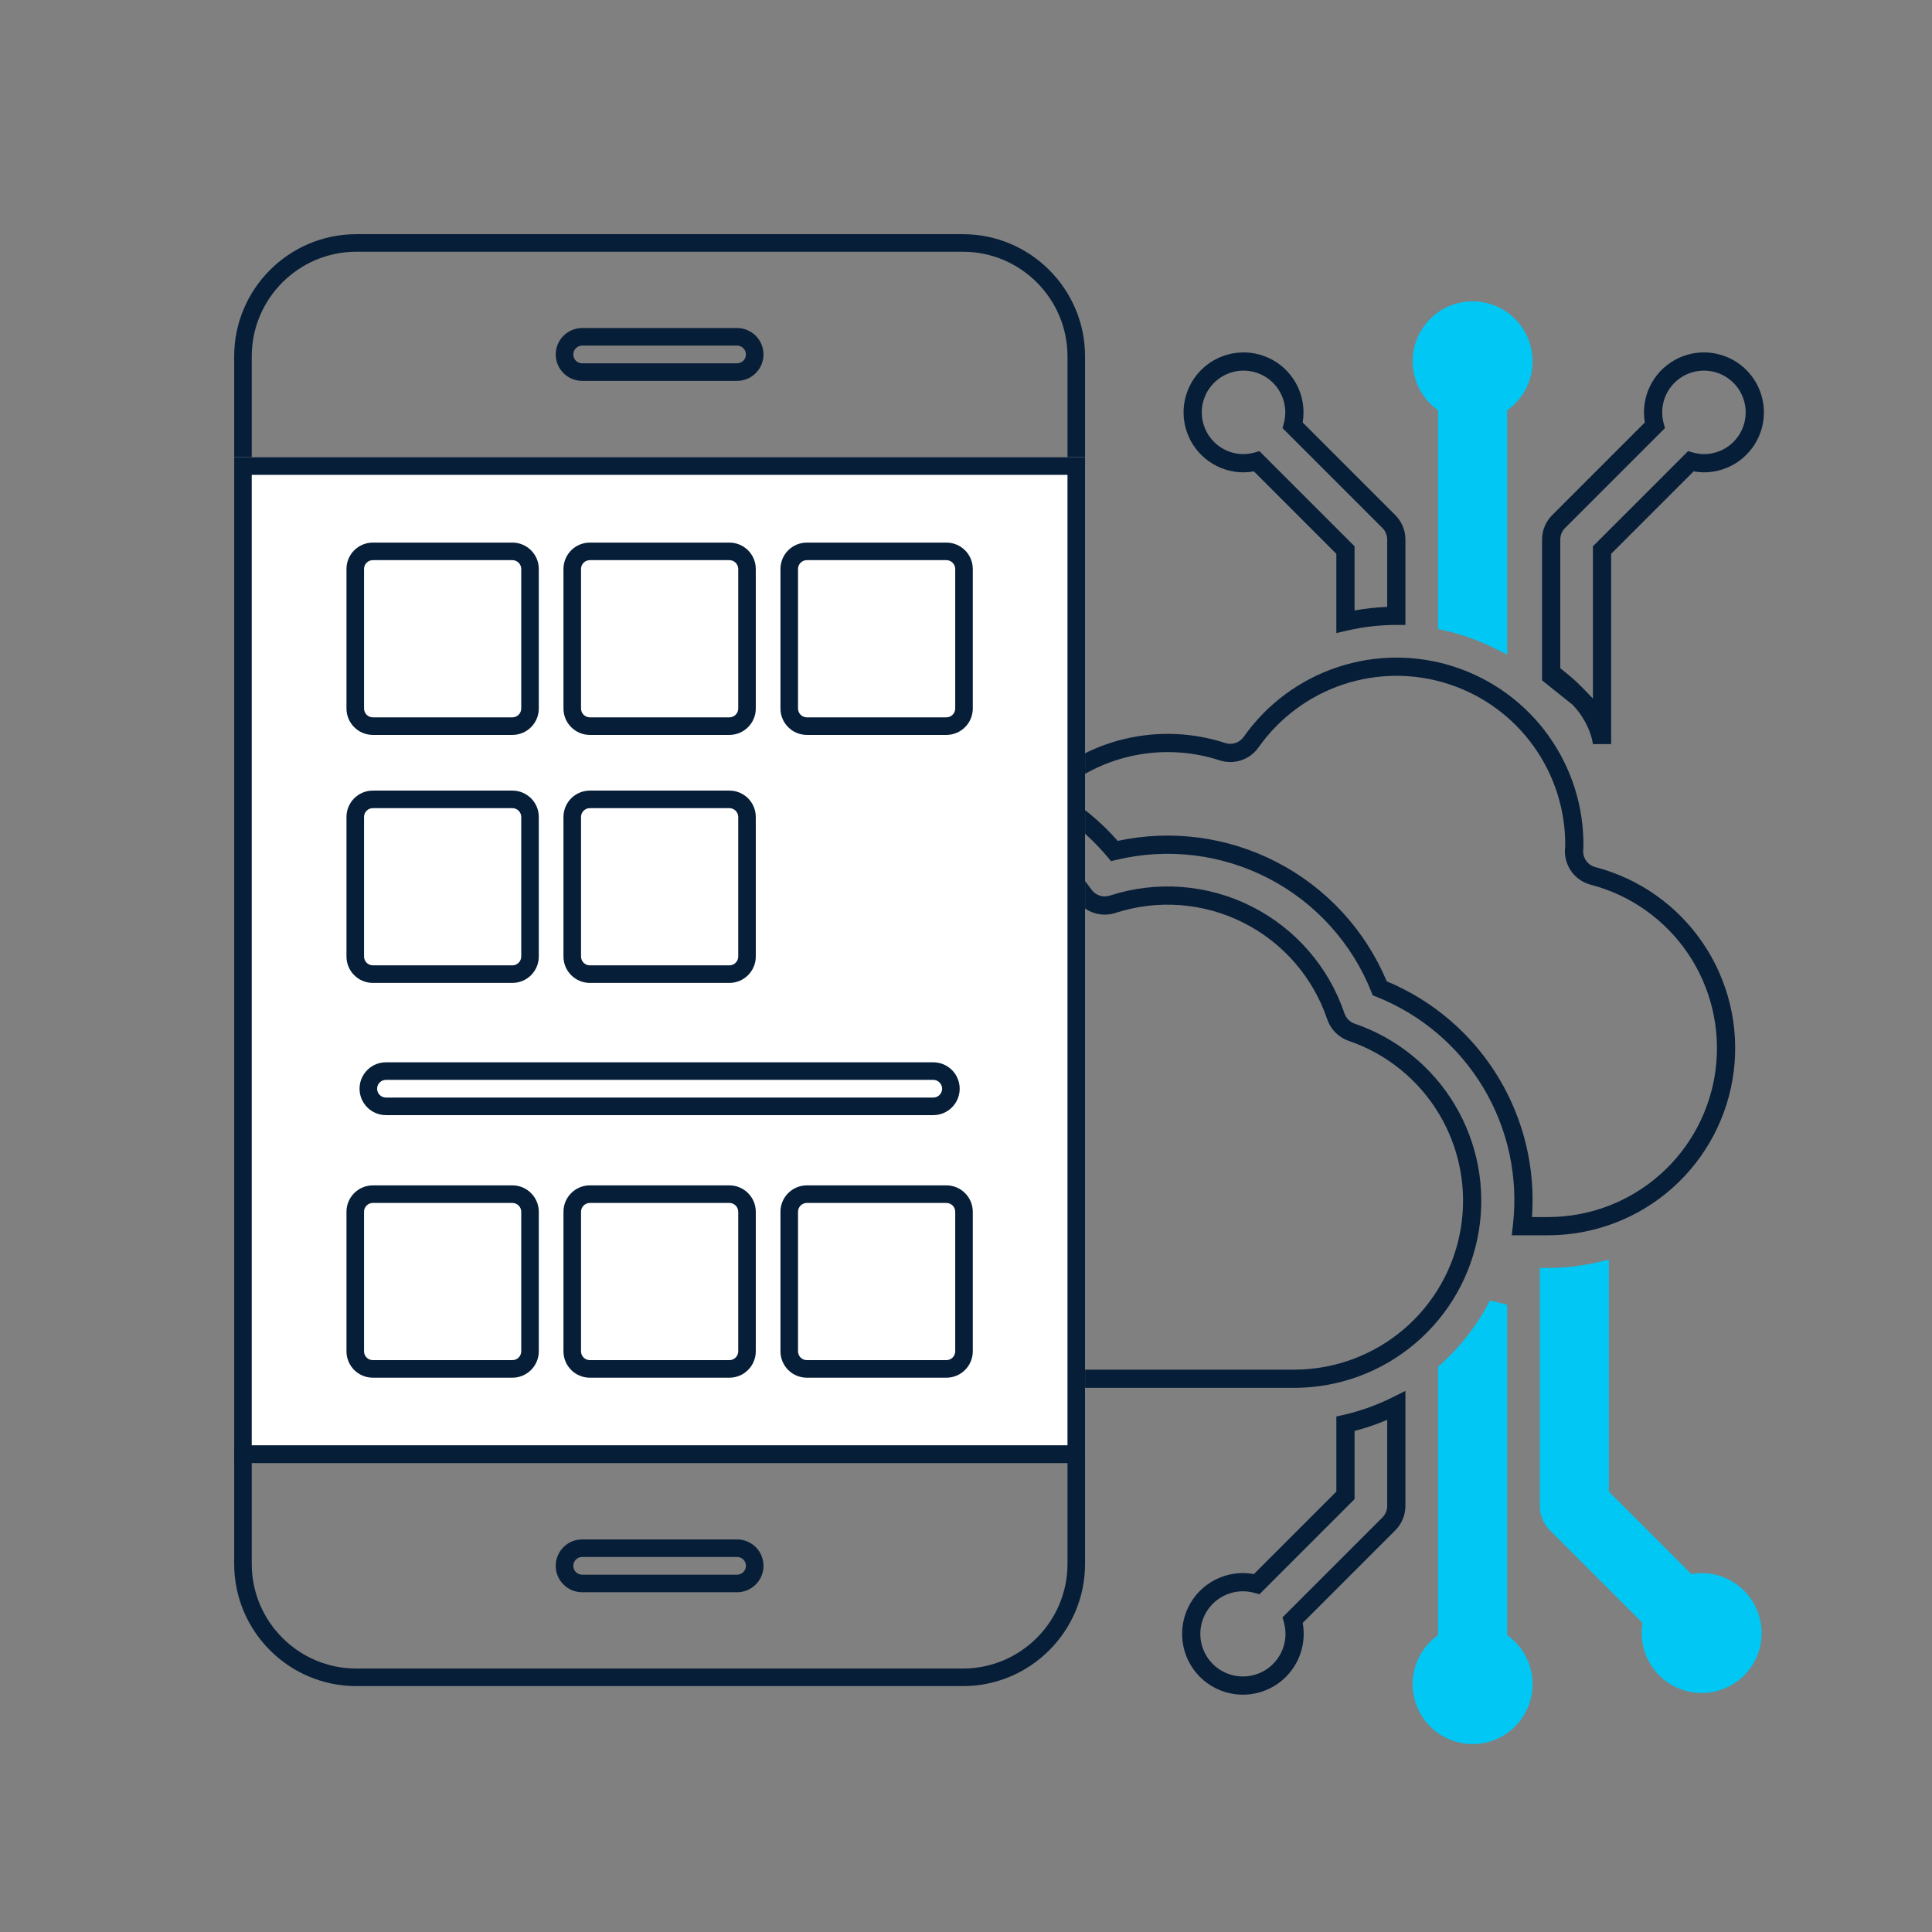
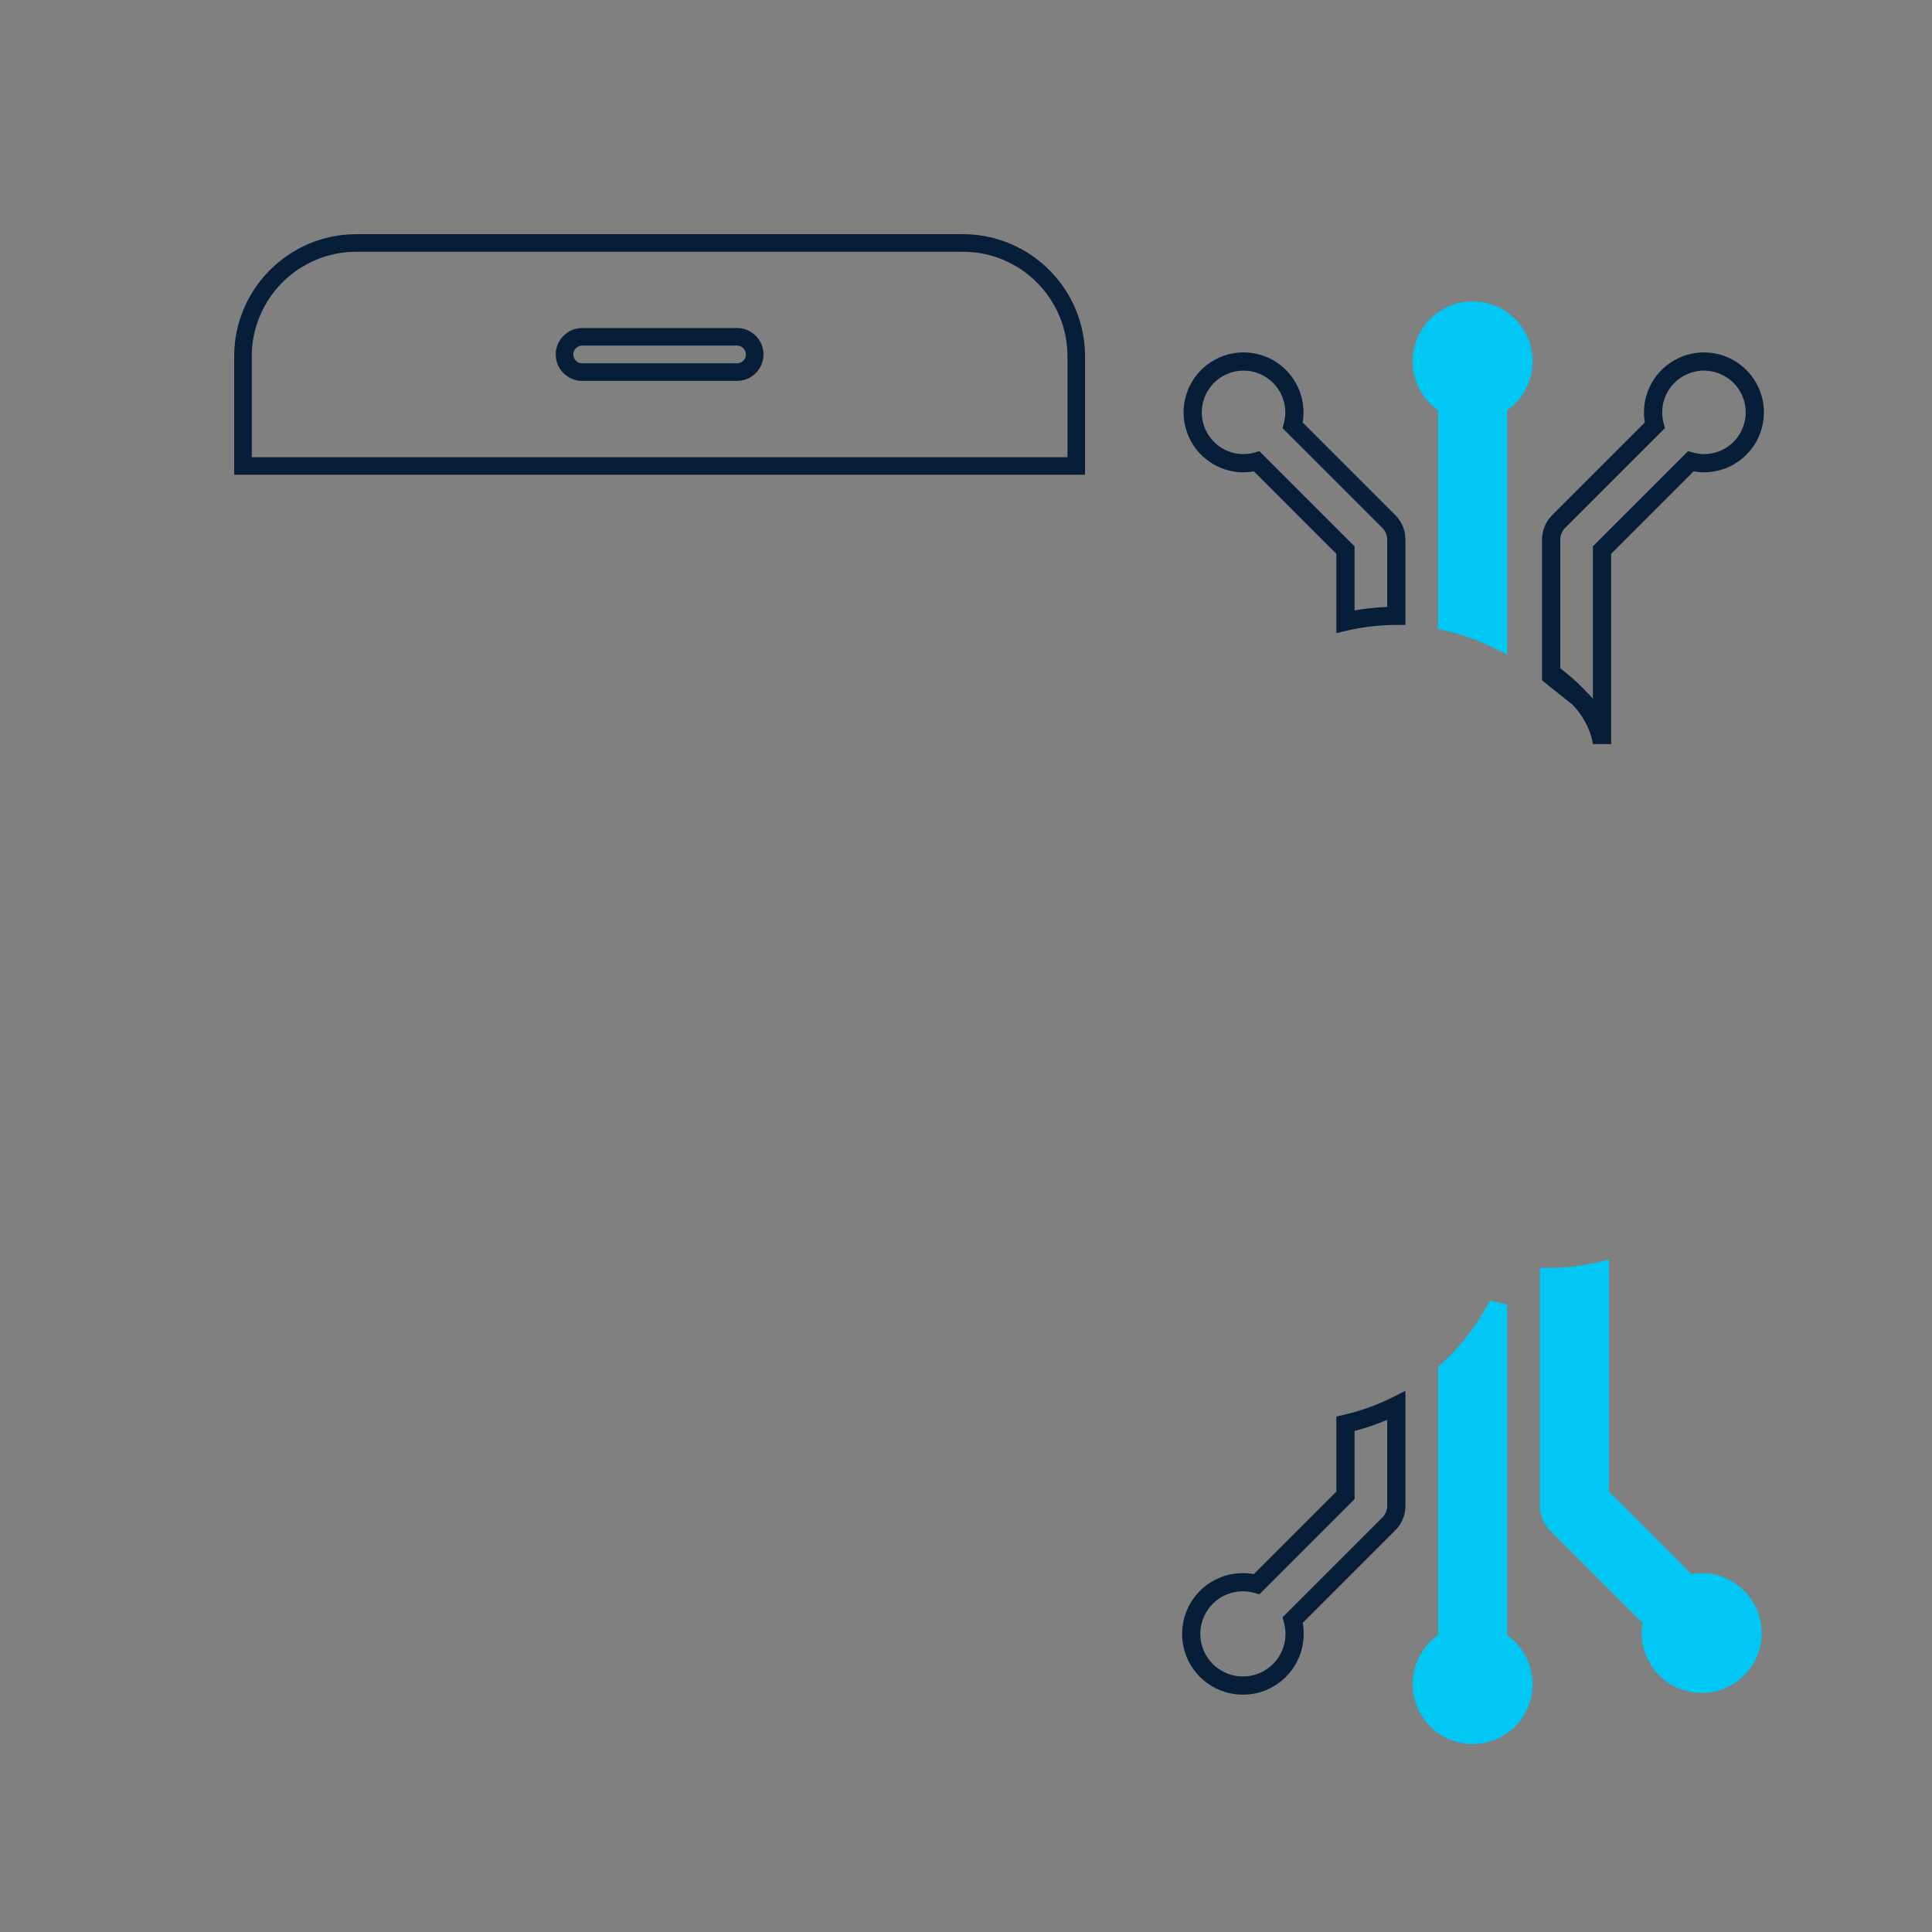
<svg xmlns="http://www.w3.org/2000/svg" width="330" height="330" viewBox="0 0 330 330" fill="none">
  <rect x="0" y="0" width="330" height="330" fill="#808080" stroke="none" />
-   <path fill-rule="evenodd" clip-rule="evenodd" d="M228.423 113.966C234.892 111.807 241.882 111.775 248.37 113.876C254.859 115.977 260.504 120.1 264.479 125.641C268.454 131.183 270.551 137.852 270.462 144.671L270.462 144.726L270.409 145.357C270.397 145.978 270.594 146.585 270.967 147.082C271.347 147.589 271.889 147.951 272.503 148.108L272.51 148.11C280.015 150.074 286.55 154.7 290.896 161.126C295.242 167.552 297.103 175.339 296.131 183.036C295.159 190.732 291.421 197.813 285.614 202.957C279.807 208.101 272.328 210.957 264.57 210.994L264.563 210.994H258.216L258.417 209.259C259.362 201.098 257.59 192.853 253.374 185.802C249.158 178.751 242.735 173.287 235.099 170.257L234.476 170.01L234.228 169.388C230.886 161.035 224.65 154.163 216.66 150.027C208.669 145.892 199.457 144.771 190.708 146.867L189.771 147.092L189.152 146.353C185.926 142.5 181.961 139.333 177.49 137.039L175.582 136.06L177.105 134.55C181.249 130.44 186.447 127.553 192.126 126.206C197.804 124.86 203.744 125.105 209.291 126.916C209.856 127.098 210.464 127.096 211.027 126.908C211.59 126.721 212.079 126.359 212.422 125.875C216.347 120.298 221.954 116.125 228.423 113.966ZM247.412 116.837C241.556 114.94 235.247 114.969 229.408 116.918C223.569 118.867 218.508 122.634 214.966 127.667L214.963 127.67C214.237 128.697 213.202 129.464 212.01 129.861C210.817 130.258 209.528 130.264 208.332 129.877L208.328 129.875C203.324 128.241 197.966 128.02 192.844 129.234C188.407 130.286 184.296 132.381 180.847 135.331C184.625 137.536 188.025 140.338 190.916 143.629C200.111 141.653 209.719 142.932 218.09 147.264C226.547 151.64 233.189 158.847 236.864 167.615C244.865 170.944 251.592 176.757 256.045 184.205C260.314 191.344 262.27 199.613 261.672 207.882H264.559C271.56 207.848 278.31 205.27 283.551 200.627C288.792 195.984 292.166 189.593 293.044 182.646C293.921 175.699 292.241 168.67 288.319 162.869C284.396 157.07 278.499 152.894 271.726 151.122C270.428 150.788 269.283 150.022 268.478 148.951C267.673 147.878 267.257 146.563 267.299 145.223L267.3 145.182L267.351 144.576C267.42 138.44 265.528 132.442 261.95 127.455C258.363 122.454 253.268 118.733 247.412 116.837Z" fill="#071E38" />
-   <path fill-rule="evenodd" clip-rule="evenodd" d="M150.656 139.911C157.122 137.862 164.072 137.923 170.501 140.084C176.929 142.246 182.504 146.397 186.418 151.936C186.761 152.421 187.25 152.784 187.815 152.972C188.379 153.16 188.988 153.162 189.553 152.979C197.54 150.379 206.231 151.035 213.738 154.803C221.245 158.572 226.963 165.149 229.65 173.108L228.176 173.606L229.65 173.106C229.65 173.107 229.65 173.107 229.65 173.108C229.788 173.513 230.017 173.88 230.319 174.183C230.621 174.485 230.99 174.714 231.395 174.851L231.399 174.853C238.553 177.301 244.607 182.205 248.487 188.695C252.366 195.185 253.819 202.84 252.587 210.3C251.356 217.76 247.519 224.542 241.76 229.44C236.001 234.339 228.691 237.037 221.13 237.056L221.126 237.056H134.251L134.246 237.056C126.482 237.028 118.994 234.175 113.18 229.03C107.366 223.885 103.623 216.8 102.65 209.097C101.678 201.395 103.542 193.602 107.895 187.173C112.248 180.744 118.792 176.12 126.305 174.163L126.311 174.162C126.925 174.004 127.467 173.643 127.847 173.136C128.225 172.633 128.421 172.017 128.405 171.389L128.406 171.408L129.96 171.325L128.405 171.374C128.405 171.379 128.405 171.384 128.405 171.389L128.352 170.384L128.352 170.342C128.36 163.559 130.525 156.955 134.535 151.485C138.545 146.014 144.191 141.961 150.656 139.911ZM169.509 143.034C163.706 141.083 157.433 141.028 151.596 142.878C145.76 144.728 140.664 148.386 137.045 153.324C133.434 158.251 131.48 164.196 131.464 170.304L131.514 171.26L131.515 171.277C131.557 172.617 131.141 173.932 130.336 175.005C129.531 176.076 128.385 176.842 127.087 177.176C120.306 178.942 114.401 183.116 110.472 188.918C106.543 194.721 104.86 201.755 105.738 208.708C106.615 215.66 109.994 222.056 115.242 226.7C120.49 231.343 127.248 233.918 134.255 233.944C134.256 233.944 134.256 233.944 134.257 233.944L221.123 233.944C227.947 233.927 234.545 231.492 239.744 227.07C244.942 222.648 248.405 216.527 249.517 209.793C250.628 203.059 249.317 196.15 245.815 190.292C242.314 184.434 236.85 180.008 230.394 177.798C229.537 177.507 228.758 177.023 228.118 176.383C227.478 175.743 226.993 174.963 226.703 174.105L226.702 174.104C224.277 166.921 219.117 160.986 212.342 157.585C205.567 154.184 197.724 153.592 190.515 155.938L190.514 155.939C189.317 156.327 188.027 156.322 186.833 155.925C185.639 155.528 184.603 154.76 183.877 153.732C180.344 148.732 175.312 144.985 169.509 143.034Z" fill="#071E38" />
  <path fill-rule="evenodd" clip-rule="evenodd" d="M245.297 53.584C247.086 52.211 249.278 51.467 251.533 51.467C253.787 51.467 255.979 52.211 257.768 53.584C259.557 54.957 260.843 56.881 261.427 59.059C262.011 61.238 261.859 63.547 260.996 65.631C260.252 67.429 259.013 68.971 257.432 70.085V111.808L255.184 110.69C252.531 109.372 249.732 108.374 246.844 107.717L245.633 107.441V70.085C244.052 68.971 242.814 67.429 242.069 65.631C241.206 63.547 241.054 61.238 241.638 59.059C242.222 56.881 243.508 54.957 245.297 53.584Z" fill="#00C7F4" />
  <path fill-rule="evenodd" clip-rule="evenodd" d="M246.148 232.984C249.566 229.907 252.394 226.231 254.491 222.137L257.432 222.847V279.29C259.013 280.404 260.252 281.946 260.996 283.744C261.859 285.828 262.011 288.137 261.427 290.316C260.843 292.494 259.557 294.418 257.768 295.791C255.979 297.164 253.787 297.908 251.533 297.908C249.278 297.908 247.086 297.164 245.297 295.791C243.508 294.418 242.222 292.494 241.638 290.316C241.054 288.137 241.206 285.828 242.069 283.744C242.814 281.946 244.052 280.404 245.633 279.29V233.448L246.148 232.984Z" fill="#00C7F4" />
  <path fill-rule="evenodd" clip-rule="evenodd" d="M274.807 215.159V254.776L288.894 268.863C289.457 268.759 290.029 268.703 290.603 268.694L290.612 268.694L290.621 268.694C292.761 268.686 294.85 269.349 296.595 270.59C298.339 271.831 299.651 273.586 300.347 275.611C301.042 277.636 301.085 279.827 300.471 281.878C299.856 283.928 298.615 285.735 296.921 287.044C295.227 288.352 293.165 289.098 291.026 289.174C288.887 289.251 286.777 288.656 284.994 287.472C283.21 286.289 281.842 284.576 281.082 282.575C280.431 280.861 280.254 279.01 280.561 277.215L264.736 261.39C263.63 260.284 263.008 258.784 263.008 257.219V216.574L264.559 216.569C267.367 216.561 270.165 216.236 272.9 215.602L274.807 215.159Z" fill="#00C7F4" />
  <path fill-rule="evenodd" clip-rule="evenodd" d="M275.196 127.101V94.599L289.283 80.512C289.846 80.616 290.418 80.672 290.992 80.681L291 80.681L291.009 80.681C293.15 80.689 295.239 80.026 296.984 78.785C298.728 77.545 300.04 75.789 300.735 73.764C301.43 71.739 301.474 69.548 300.859 67.497C300.245 65.447 299.003 63.64 297.31 62.331C295.616 61.023 293.554 60.278 291.415 60.201C289.276 60.124 287.166 60.719 285.382 61.903C283.599 63.086 282.231 64.799 281.471 66.8C280.82 68.514 280.643 70.365 280.949 72.16L265.125 87.985C264.019 89.091 263.397 90.591 263.396 92.156V116.209L268.583 120.358C270.139 121.914 271.695 124.507 272.084 127.101H275.196ZM266.508 114.134V92.156C266.509 91.417 266.802 90.708 267.325 90.186L284.382 73.129L284.153 72.263C283.772 70.823 283.851 69.299 284.38 67.905C284.909 66.512 285.862 65.32 287.103 64.496C288.345 63.671 289.814 63.257 291.303 63.311C292.792 63.364 294.228 63.883 295.407 64.794C296.586 65.705 297.451 66.963 297.878 68.391C298.306 69.818 298.276 71.344 297.792 72.753C297.308 74.163 296.395 75.385 295.18 76.249C293.968 77.111 292.517 77.573 291.029 77.569C290.414 77.559 289.802 77.47 289.209 77.305L288.334 77.06L272.084 93.31V119.321C269.62 116.728 269.102 116.209 266.508 114.134Z" fill="#071E38" />
  <path fill-rule="evenodd" clip-rule="evenodd" d="M212.038 60.201C214.177 60.124 216.286 60.719 218.07 61.903C219.854 63.087 221.221 64.799 221.982 66.8C222.632 68.514 222.81 70.365 222.503 72.16L238.327 87.985C238.327 87.985 238.327 87.985 238.327 87.985C239.434 89.091 240.056 90.591 240.056 92.156V106.742L238.501 106.743C235.694 106.746 232.897 107.065 230.162 107.694L228.257 108.133V94.599L214.17 80.512C213.606 80.616 213.035 80.672 212.461 80.681L212.452 80.681L212.443 80.681C210.303 80.689 208.213 80.026 206.469 78.785C204.724 77.545 203.412 75.789 202.717 73.764C202.022 71.739 201.979 69.548 202.593 67.497C203.208 65.447 204.449 63.64 206.143 62.331C207.837 61.023 209.898 60.278 212.038 60.201ZM216.349 64.496C215.107 63.672 213.639 63.257 212.149 63.311C210.66 63.364 209.225 63.883 208.046 64.794C206.866 65.705 206.002 66.963 205.574 68.391C205.146 69.818 205.177 71.344 205.661 72.754C206.145 74.163 207.058 75.385 208.272 76.249C209.485 77.111 210.936 77.573 212.423 77.569C213.039 77.559 213.65 77.47 214.243 77.305L215.119 77.061L231.369 93.31V104.271C233.211 103.939 235.074 103.736 236.944 103.663V92.157C236.944 92.156 236.944 92.157 236.944 92.157C236.944 91.417 236.65 90.708 236.127 90.186L219.07 73.129L219.299 72.263C219.681 70.823 219.602 69.299 219.072 67.905C218.543 66.512 217.591 65.32 216.349 64.496Z" fill="#071E38" />
  <path fill-rule="evenodd" clip-rule="evenodd" d="M240.057 237.571V257.219C240.057 258.783 239.435 260.284 238.329 261.39C238.329 261.39 238.329 261.39 238.329 261.39L222.513 277.206C222.869 279.143 222.667 281.149 221.921 282.986C221.058 285.113 219.515 286.893 217.533 288.05C215.551 289.207 213.241 289.675 210.966 289.38C208.69 289.086 206.575 288.047 204.952 286.424C203.33 284.801 202.29 282.687 201.996 280.411C201.702 278.135 202.17 275.826 203.326 273.844C204.483 271.862 206.264 270.319 208.39 269.455C210.227 268.71 212.233 268.508 214.171 268.863L228.258 254.776V241.951L229.469 241.676C232.357 241.018 235.156 240.018 237.807 238.695L240.057 237.571ZM231.37 244.415V256.065L215.121 272.314L214.246 272.07C212.697 271.64 211.05 271.734 209.561 272.339C208.071 272.943 206.824 274.024 206.014 275.412C205.204 276.8 204.876 278.418 205.082 280.012C205.288 281.606 206.016 283.087 207.153 284.223C208.289 285.36 209.77 286.088 211.364 286.294C212.959 286.5 214.576 286.173 215.964 285.362C217.352 284.552 218.433 283.305 219.038 281.816C219.642 280.326 219.737 278.679 219.306 277.13L219.063 276.255L236.128 259.189C236.651 258.667 236.945 257.958 236.945 257.219C236.945 257.219 236.945 257.219 236.945 257.219V242.517C235.136 243.285 233.273 243.919 231.37 244.415Z" fill="#071E38" />
  <path fill-rule="evenodd" clip-rule="evenodd" d="M60.86 43C51.013 43 43 51.017 43 60.86V78.088H182.334V60.86C182.334 51.017 174.321 43 164.473 43H60.86ZM40 60.86C40 49.361 49.355 40 60.86 40H164.473C175.979 40 185.334 49.361 185.334 60.86V81.088H40V60.86ZM99.435 59.032C98.602 59.032 97.924 59.711 97.924 60.544C97.924 61.38 98.601 62.056 99.435 62.056H125.898C126.733 62.056 127.41 61.38 127.41 60.544C127.41 59.711 126.731 59.032 125.898 59.032H99.435ZM94.924 60.544C94.924 58.054 96.945 56.032 99.435 56.032H125.898C128.388 56.032 130.41 58.054 130.41 60.544C130.41 63.041 128.387 65.056 125.898 65.056H99.435C96.947 65.056 94.924 63.041 94.924 60.544Z" fill="#071E38" />
-   <path fill-rule="evenodd" clip-rule="evenodd" d="M40 78.112H185.334V249.888H40V78.112Z" fill="white" />
-   <path fill-rule="evenodd" clip-rule="evenodd" d="M40 78.112H185.334V249.888H40V78.112ZM43 81.112V246.888H182.334V81.112H43ZM63.691 95.678C62.853 95.678 62.18 96.352 62.18 97.19V121.018C62.18 121.852 62.855 122.529 63.691 122.529H87.519C88.352 122.529 89.031 121.851 89.031 121.018V97.19C89.031 96.353 88.354 95.678 87.519 95.678H63.691ZM59.18 97.19C59.18 94.695 61.196 92.678 63.691 92.678H87.519C90.007 92.678 92.031 94.693 92.031 97.19V121.018C92.031 123.508 90.009 125.529 87.519 125.529H63.691C61.195 125.529 59.18 123.506 59.18 121.018V97.19ZM100.756 95.678C99.918 95.678 99.244 96.352 99.244 97.19V121.018C99.244 121.852 99.919 122.529 100.756 122.529H124.583C125.416 122.529 126.095 121.851 126.095 121.018V97.19C126.095 96.353 125.418 95.678 124.583 95.678H100.756ZM96.244 97.19C96.244 94.695 98.261 92.678 100.756 92.678H124.583C127.072 92.678 129.095 94.693 129.095 97.19V121.018C129.095 123.508 127.073 125.529 124.583 125.529H100.756C98.259 125.529 96.244 123.506 96.244 121.018V97.19ZM137.82 95.678C136.982 95.678 136.308 96.352 136.308 97.19V121.018C136.308 121.852 136.983 122.529 137.82 122.529H161.647C162.481 122.529 163.159 121.851 163.159 121.018V97.19C163.159 96.353 162.482 95.678 161.647 95.678H137.82ZM133.308 97.19C133.308 94.695 135.325 92.678 137.82 92.678H161.647C164.136 92.678 166.159 94.693 166.159 97.19V121.018C166.159 123.508 164.137 125.529 161.647 125.529H137.82C135.323 125.529 133.308 123.506 133.308 121.018V97.19ZM63.691 138.038C62.853 138.038 62.18 138.712 62.18 139.55V163.378C62.18 164.212 62.855 164.889 63.691 164.889H87.519C88.352 164.889 89.031 164.211 89.031 163.378V139.55C89.031 138.713 88.354 138.038 87.519 138.038H63.691ZM59.18 139.55C59.18 137.055 61.196 135.038 63.691 135.038H87.519C90.007 135.038 92.031 137.053 92.031 139.55V163.378C92.031 165.867 90.009 167.889 87.519 167.889H63.691C61.195 167.889 59.18 165.866 59.18 163.378V139.55ZM100.756 138.038C99.918 138.038 99.244 138.712 99.244 139.55V163.378C99.244 164.212 99.919 164.889 100.756 164.889H124.583C125.416 164.889 126.095 164.211 126.095 163.378V139.55C126.095 138.713 125.418 138.038 124.583 138.038H100.756ZM96.244 139.55C96.244 137.055 98.261 135.038 100.756 135.038H124.583C127.072 135.038 129.095 137.053 129.095 139.55V163.378C129.095 165.867 127.073 167.889 124.583 167.889H100.756C98.259 167.889 96.244 165.866 96.244 163.378V139.55ZM65.925 184.449C65.089 184.449 64.413 185.126 64.413 185.96C64.413 186.795 65.089 187.472 65.925 187.472H159.414C160.244 187.472 160.921 186.797 160.921 185.96C160.921 185.126 160.245 184.449 159.409 184.449H65.925ZM61.413 185.96C61.413 183.472 63.428 181.449 65.925 181.449H159.409C161.905 181.449 163.921 183.472 163.921 185.96C163.921 188.447 161.907 190.472 159.414 190.472H65.925C63.428 190.472 61.413 188.449 61.413 185.96ZM63.691 205.47C62.855 205.47 62.18 206.148 62.18 206.982V230.81C62.18 231.648 62.853 232.322 63.691 232.322H87.519C88.354 232.322 89.031 231.646 89.031 230.81V206.982C89.031 206.149 88.352 205.47 87.519 205.47H63.691ZM59.18 206.982C59.18 204.494 61.195 202.47 63.691 202.47H87.519C90.009 202.47 92.031 204.492 92.031 206.982V230.81C92.031 233.306 90.007 235.322 87.519 235.322H63.691C61.196 235.322 59.18 233.305 59.18 230.81V206.982ZM100.756 205.47C99.919 205.47 99.244 206.148 99.244 206.982V230.81C99.244 231.648 99.918 232.322 100.756 232.322H124.583C125.418 232.322 126.095 231.646 126.095 230.81V206.982C126.095 206.149 125.416 205.47 124.583 205.47H100.756ZM96.244 206.982C96.244 204.494 98.259 202.47 100.756 202.47H124.583C127.073 202.47 129.095 204.492 129.095 206.982V230.81C129.095 233.306 127.072 235.322 124.583 235.322H100.756C98.261 235.322 96.244 233.305 96.244 230.81V206.982ZM137.82 205.47C136.983 205.47 136.308 206.148 136.308 206.982V230.81C136.308 231.648 136.982 232.322 137.82 232.322H161.647C162.482 232.322 163.159 231.646 163.159 230.81V206.982C163.159 206.149 162.481 205.47 161.647 205.47H137.82ZM133.308 206.982C133.308 204.494 135.323 202.47 137.82 202.47H161.647C164.137 202.47 166.159 204.492 166.159 206.982V230.81C166.159 233.306 164.136 235.322 161.647 235.322H137.82C135.325 235.322 133.308 233.305 133.308 230.81V206.982Z" fill="#071E38" />
-   <path fill-rule="evenodd" clip-rule="evenodd" d="M40 246.912H185.334V267.135C185.334 278.639 175.979 288 164.473 288H60.86C49.355 288 40 278.639 40 267.135V246.912ZM43 249.912V267.135C43 276.983 51.013 285 60.86 285H164.473C174.321 285 182.334 276.983 182.334 267.135V249.912H43ZM99.435 265.944C98.601 265.944 97.924 266.62 97.924 267.456C97.924 268.289 98.602 268.968 99.435 268.968H125.898C126.731 268.968 127.41 268.289 127.41 267.456C127.41 266.62 126.733 265.944 125.898 265.944H99.435ZM94.924 267.456C94.924 264.959 96.947 262.944 99.435 262.944H125.898C128.387 262.944 130.41 264.959 130.41 267.456C130.41 269.946 128.388 271.968 125.898 271.968H99.435C96.945 271.968 94.924 269.946 94.924 267.456Z" fill="#071E38" />
</svg>